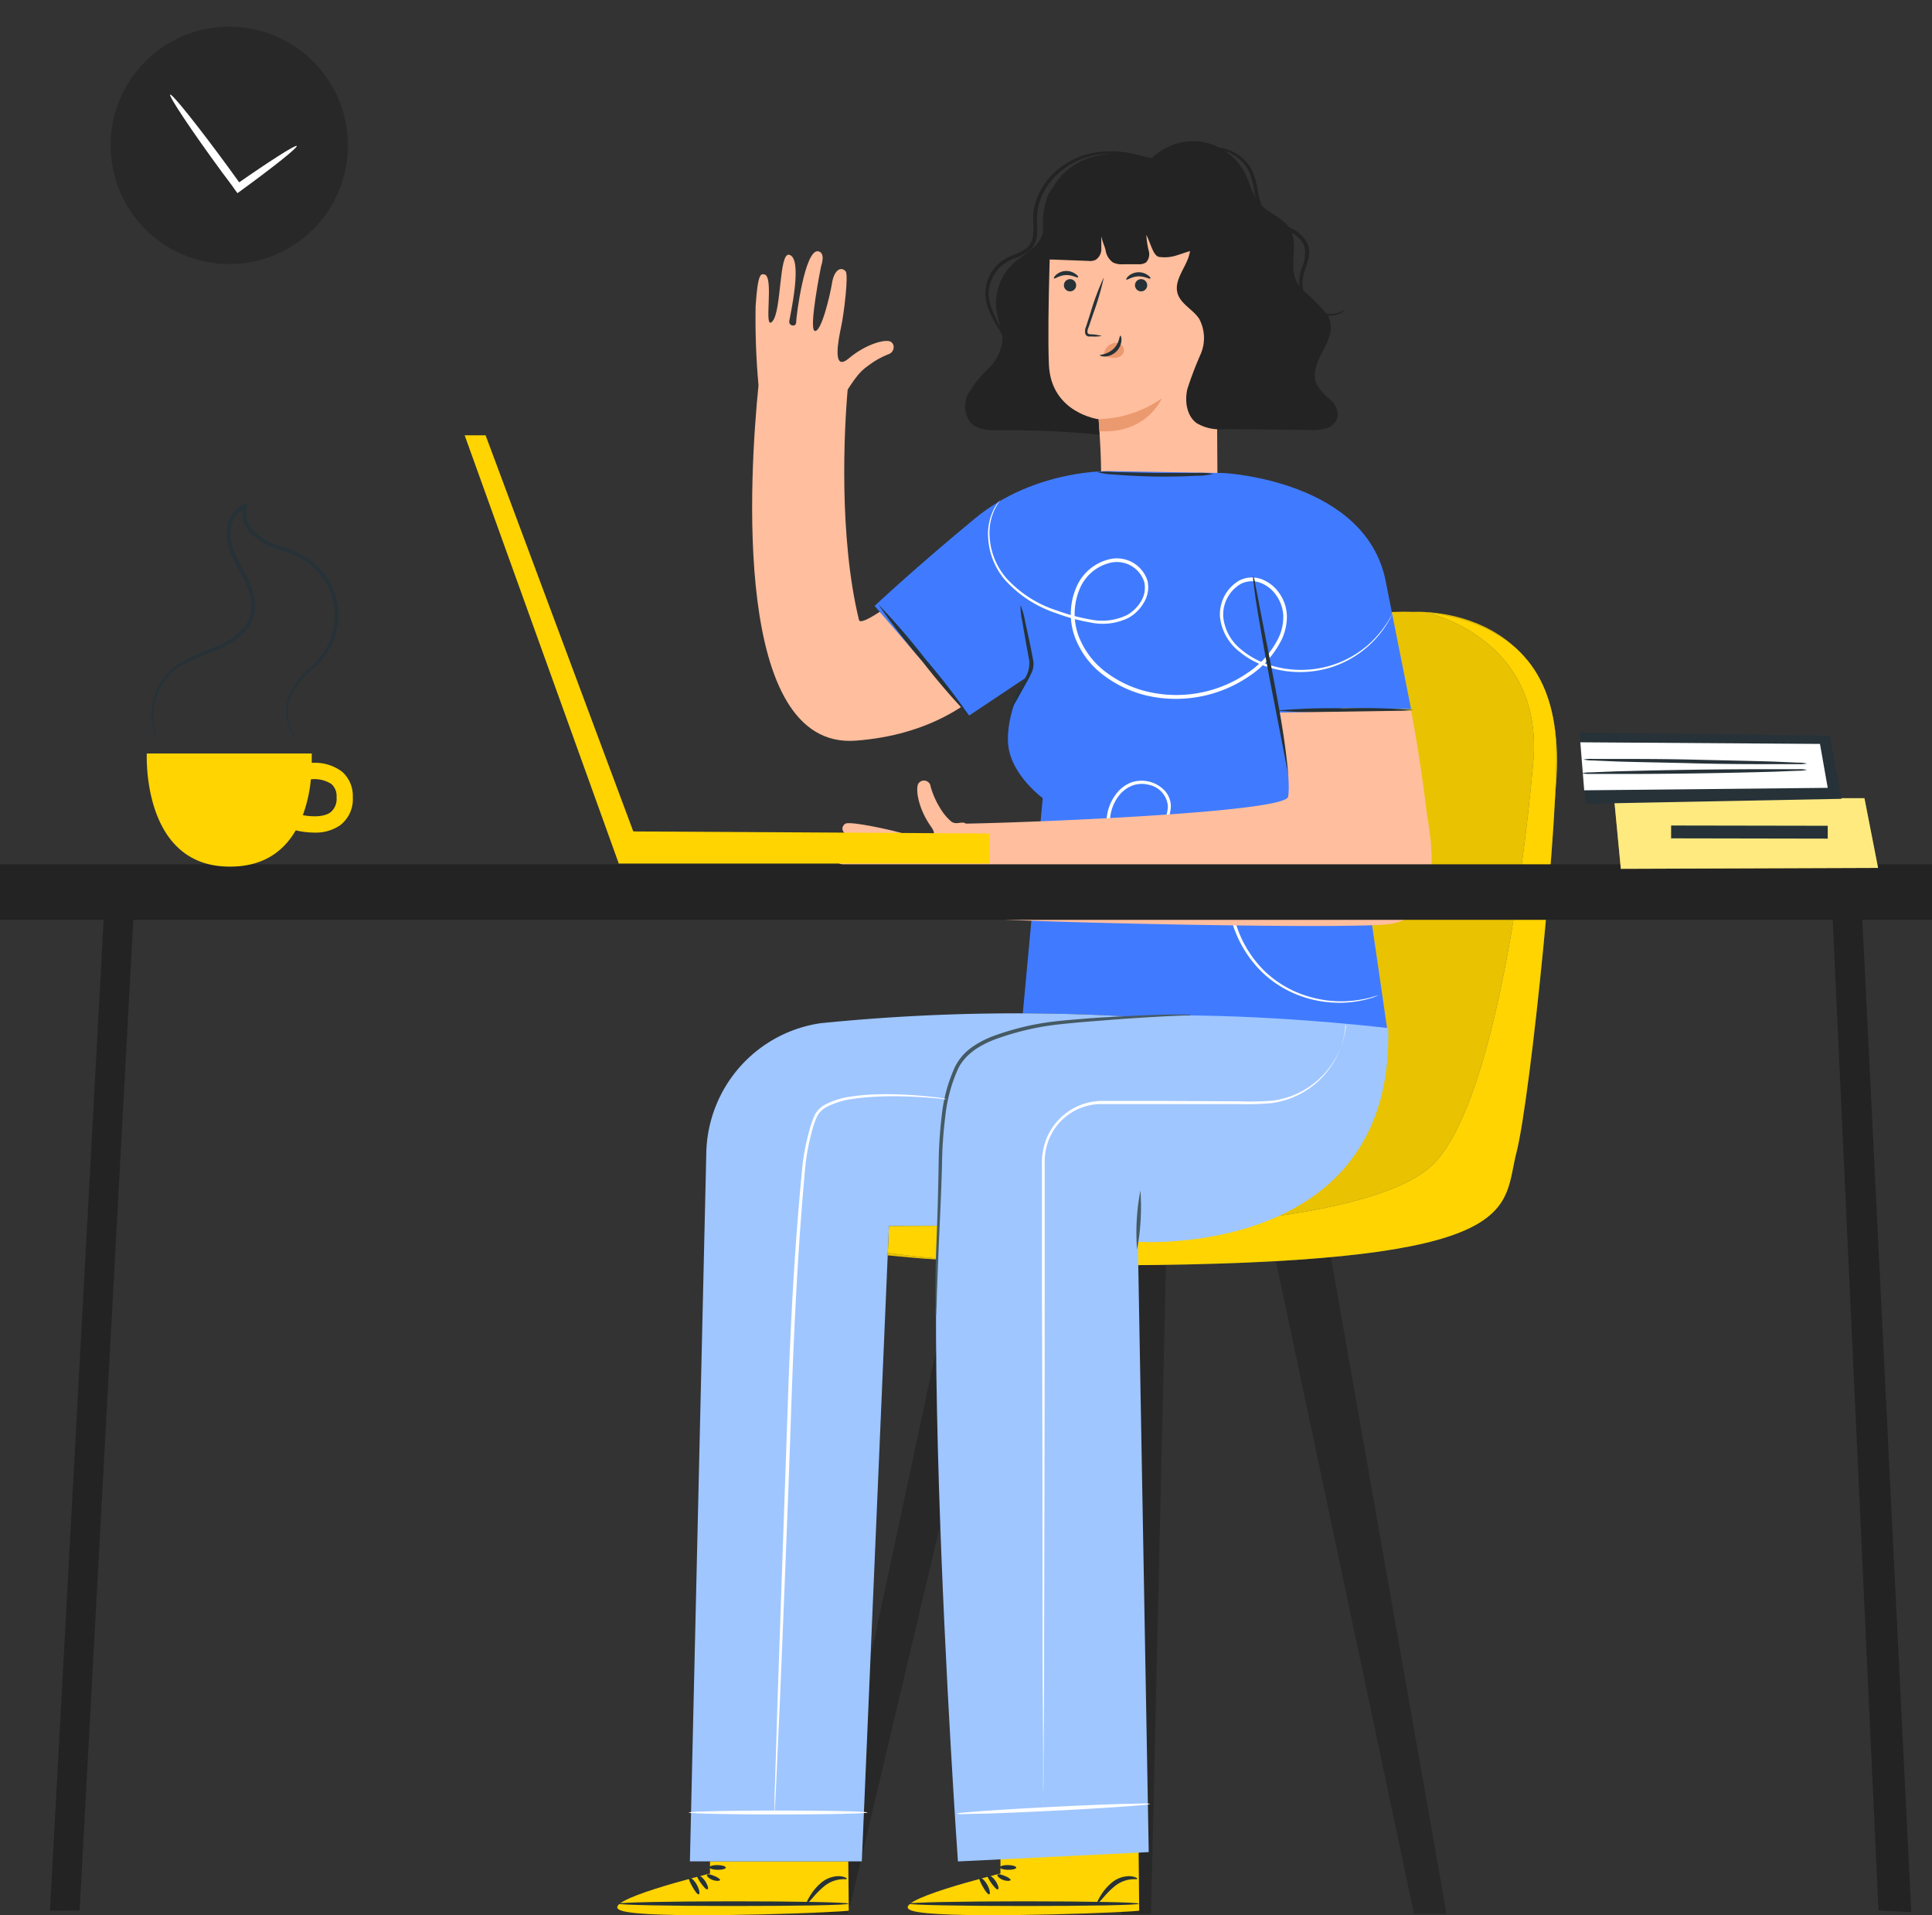
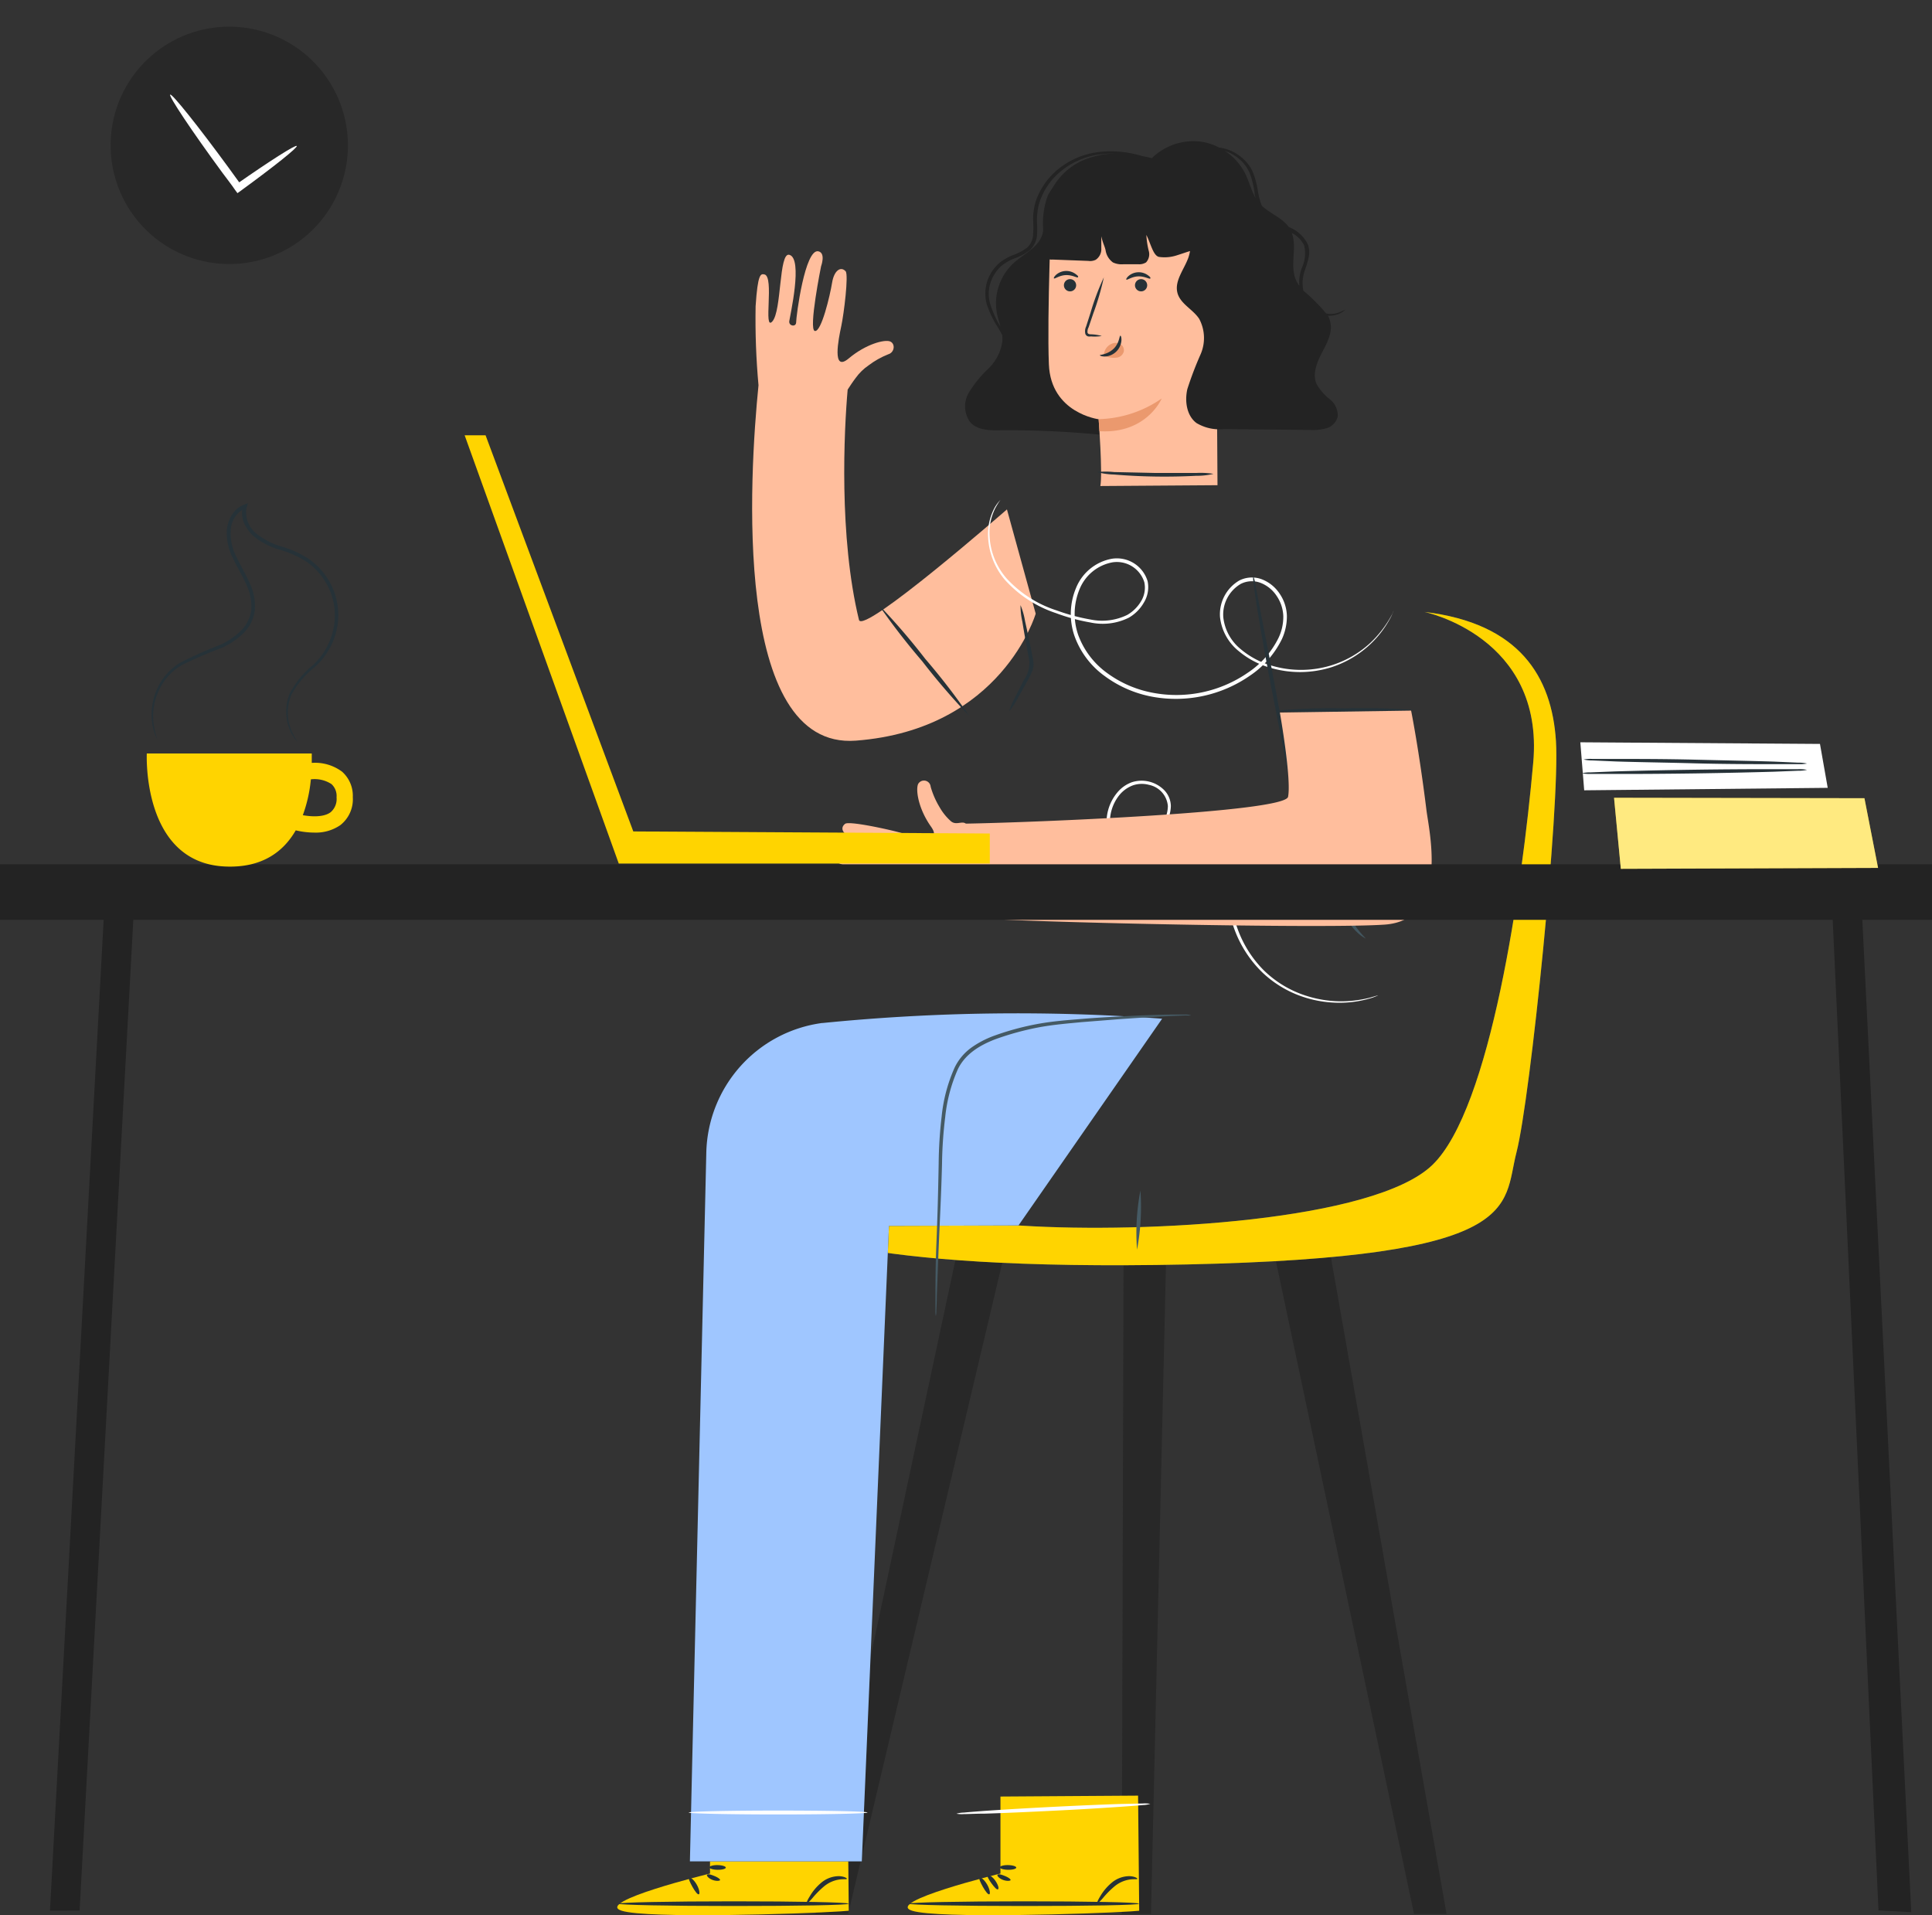
<svg xmlns="http://www.w3.org/2000/svg" width="115" height="114" fill="none">
  <rect width="100%" height="100%" fill="#333333" stroke="none" />
  <path d="M69.424 74.362l-.913 39.563h-1.742l.11-39.465 2.545-.098zM75.705 73.922l8.463 40.003h1.937L79.06 73.922h-3.356zM59.848 74.362l-9.362 39.563h-1.937l8.493-39.728 2.806.165z" fill="#282828" />
-   <path d="M84.198 36.42s9.34-.533 8.422 10.306c-.918 10.84-1.467 21.816-4.938 25.564-3.471 3.748-38.433 3.881-41.368.8-2.934-3.08 5.603-2.943 7.208-2.943 1.605 0 11.477.938 14.677-7.496 3.2-8.433 2.38-26.764 15.999-26.23z" fill="#E9C201" />
  <path d="M84.792 36.425s7.141 1.467 6.472 8.963c-.67 7.496-2.536 20.611-6.002 23.954-3.467 3.344-17.067 4.077-24.425 3.615-8.538-.534-13.933-2.165-13.933-2.165s-1.556 1.004-1.086 1.653c.47.65 4.637 3.25 24.824 2.82 20.188-.432 18.787-3.424 19.624-6.67.838-3.245 2.594-20.66 2.35-24.483-.244-3.823-2.163-7.015-7.824-7.687z" fill="#455A64" />
  <path d="M84.792 36.425s7.141 1.467 6.472 8.963c-.67 7.496-2.536 20.611-6.002 23.954-3.467 3.344-17.067 4.077-24.425 3.615-8.538-.534-13.933-2.165-13.933-2.165s-1.556 1.004-1.086 1.653c.47.65 4.637 3.25 24.824 2.82 20.188-.432 18.787-3.424 19.624-6.67.838-3.245 2.594-20.66 2.35-24.483-.244-3.823-2.163-7.015-7.824-7.687z" fill="#FFD400" />
  <path d="M78.931 51.017a.802.802 0 00.607.59.796.796 0 00.962-.696.802.802 0 00-.793-.886.882.882 0 00-.75.645.893.893 0 00-.026.347z" fill="#455A64" />
  <path d="M79.46 46.629a5.9 5.9 0 00-.262 1.445 3.377 3.377 0 00.851 2.28c.127.121.246.25.355.387a.762.762 0 01.133.596c-.108.333-.24.659-.395.973a2.857 2.857 0 00-.115.89 3.4 3.4 0 00.386 1.507c.244.422.542.81.886 1.156 0 0-.141-.054-.345-.218a3.162 3.162 0 01-.723-.845 3.42 3.42 0 01-.47-1.596 3.035 3.035 0 01.115-.996c.145-.301.271-.612.377-.929.071-.298-.168-.507-.412-.756a3.293 3.293 0 01-.545-.836 3.463 3.463 0 01-.306-1.631c.017-.375.101-.744.248-1.09.124-.226.209-.346.222-.337z" fill="#455A64" />
  <path d="M77.345 49.732c.044 0 0 .236.106.564.135.428.41.798.78 1.05.386.239.818.39 1.268.444.35.05.577.058.581.098.005.04-.222.093-.598.089a2.58 2.58 0 01-1.401-.445 1.879 1.879 0 01-.811-1.231c-.063-.351.048-.578.075-.57z" fill="#455A64" />
  <g opacity=".2" fill="#000">
    <path opacity=".2" d="M78.931 51.017a.801.801 0 00.607.591.796.796 0 00.962-.697.802.802 0 00-.793-.886.886.886 0 00-.776.992z" />
    <path opacity=".2" d="M79.459 46.629a5.905 5.905 0 00-.262 1.445 3.38 3.38 0 00.851 2.28c.127.121.246.25.355.387a.762.762 0 01.133.596c-.108.333-.24.659-.395.973a2.854 2.854 0 00-.115.89 3.4 3.4 0 00.386 1.507c.244.422.542.81.886 1.156 0 0-.141-.054-.345-.218a3.162 3.162 0 01-.723-.845 3.422 3.422 0 01-.47-1.596 3.037 3.037 0 01.115-.996c.145-.301.271-.612.377-.929.071-.298-.168-.507-.412-.756a3.296 3.296 0 01-.545-.836 3.462 3.462 0 01-.306-1.631c.017-.375.101-.744.248-1.09.124-.226.209-.346.222-.337z" />
    <path opacity=".2" d="M77.344 49.732c.044 0 0 .236.106.565.135.428.41.797.78 1.049.386.239.819.39 1.268.444.35.05.577.058.581.098.005.04-.222.093-.598.09a2.58 2.58 0 01-1.401-.446 1.879 1.879 0 01-.811-1.231c-.062-.351.048-.578.075-.57z" />
  </g>
  <path d="M68.213 9.368a6.224 6.224 0 00-2.602-.338 4.688 4.688 0 00-2.881 1.267 4.227 4.227 0 00-1.042 1.583c-.111.322-.175.66-.19 1 0 .347.026.685 0 1.01a1.141 1.141 0 01-.342.835c-.248.19-.525.34-.82.445a2.996 2.996 0 00-.851.484c-.24.21-.437.466-.58.752a2.371 2.371 0 00-.165 1.711c.156.47.369.917.634 1.334.106.169.2.334.284.494.013.139.013.279 0 .418a2.83 2.83 0 01-.843 1.596c-.445.42-.832.899-1.152 1.422a1.61 1.61 0 00.075 1.734c.444.516 1.228.511 1.91.494a57.61 57.61 0 017.093.4l1.942-16.503a17.76 17.76 0 00-.47-.138zm-5.966 2.92c-.107.654 0 1.366-.324 1.948-.324.582-1.033.93-1.56 1.396a3.26 3.26 0 00-1.029 2.983c.053.276.138.547.213.818l-.027-.044a6.02 6.02 0 01-.59-1.334 2.162 2.162 0 01.17-1.565c.131-.259.312-.49.531-.68.24-.191.51-.342.798-.445.322-.112.621-.28.887-.493a1.37 1.37 0 00.416-.992c.023-.355-.026-.693 0-1.013.016-.319.077-.633.182-.934.203-.57.536-1.086.97-1.507a4.595 4.595 0 012.754-1.254c.225-.024.451-.036.678-.035a5.168 5.168 0 00-1.534.284 3.825 3.825 0 00-2.535 2.872v-.004z" fill="#232323" />
  <path d="M65.497 28.93c.142-.76-.102-3.975-.102-3.975s-2.842-.36-2.961-3.263c-.12-2.903.164-9.599.164-9.599l5.226-2.516 4.557 5.215.089 14.089-6.973.049z" fill="#FFBE9D" />
  <path d="M63.328 16.98a.365.365 0 00.433.357.363.363 0 00.268-.494.363.363 0 00-.333-.228.367.367 0 00-.368.364zM62.734 16.57c.05.05.32-.182.71-.195.39-.014.673.182.718.129.044-.054-.027-.112-.155-.205a.929.929 0 00-1.135.049c-.12.107-.16.2-.138.222zM67.558 16.98a.365.365 0 00.432.357.363.363 0 00.268-.494.363.363 0 00-.332-.228.367.367 0 00-.368.364z" fill="#263238" />
  <path d="M67.044 16.641c.044.05.32-.177.705-.19.385-.014.678.181.718.128.04-.053-.027-.115-.15-.204a.93.93 0 00-1.136.049c-.12.106-.16.2-.137.217zM65.58 19.998a2.607 2.607 0 00-.633-.098c-.102 0-.195-.022-.213-.098a.534.534 0 01.062-.315l.28-.827c.26-.701.47-1.42.629-2.152-.316.679-.58 1.38-.79 2.099l-.265.826a.669.669 0 00-.045.445.244.244 0 00.164.147.602.602 0 00.169 0c.214.019.43.01.642-.027z" fill="#263238" />
  <path d="M65.394 24.95a6.862 6.862 0 003.755-1.23s-.886 2.116-3.706 1.947l-.049-.716z" fill="#EB996E" />
  <path d="M79.491 18.66a1.481 1.481 0 01-.55 0 10.959 10.959 0 00-1.36-1.36 2.25 2.25 0 01.11-1.268 6.68 6.68 0 00.2-.689 1.41 1.41 0 00-.04-.787 2.086 2.086 0 00-1.135-1.04c-.395-.547-1.104-.8-1.605-1.267a4.011 4.011 0 01-.221-.783 5.29 5.29 0 00-.337-1.275 2.471 2.471 0 00-.736-.89 2.559 2.559 0 00-1.255-.52 3.406 3.406 0 00-1.02-.342 3.537 3.537 0 00-2.978.974 6.087 6.087 0 00-4.708.729 3.61 3.61 0 00-1.49 1.507 4.774 4.774 0 00-.279 1.894v1.378a.592.592 0 00.063.342.611.611 0 00.505.187l2.123.08c.151.022.305 0 .444-.067a.76.76 0 00.332-.675v-.725c.097.444.186.538.253.822a1.092 1.092 0 00.443.738c.19.087.399.124.607.107h.918c.155.009.31-.03.443-.111a.717.717 0 00.16-.685 4.9 4.9 0 01-.142-.951c.27.542.403 1.214.74 1.307A2.32 2.32 0 0070 15.214c.341-.106.585-.195.834-.27a2.408 2.408 0 01-.107.417c-.257.698-.833 1.37-.638 2.085.181.65.917.965 1.29 1.53a2.425 2.425 0 01.08 2.125c-.298.673-.56 1.361-.785 2.063-.16.715-.044 1.569.54 2.013.488.292 1.055.42 1.619.365l5.15.049c.334.023.669-.013.99-.107a.964.964 0 00.655-.693 1.236 1.236 0 00-.474-1.027 3.144 3.144 0 01-.78-.89c-.27-.582 0-1.262.288-1.827.288-.564.647-1.178.536-1.81a1.429 1.429 0 00-.15-.444c.169.009.338-.01.5-.058.148-.04.286-.108.408-.2.085-.062.12-.106.116-.11a2.315 2.315 0 01-.581.235zM72.908 8.98c.293.099.567.25.807.445.284.226.51.517.66.849.153.4.255.816.306 1.24 0 .09.036.183.058.276-.253-.444-.377-.947-.594-1.405a3.513 3.513 0 00-1.237-1.405zm3.99 4.89c.325.162.585.43.736.76.1.45.047.92-.151 1.335-.123.333-.17.69-.142 1.045a1.813 1.813 0 01-.222-.396c-.337-.845.089-1.885-.217-2.725l-.004-.018z" fill="#232323" />
  <path d="M65.722 21.02a.76.76 0 01.444-.555.596.596 0 01.5 0 .443.443 0 01.23.444.49.49 0 01-.398.374 1.357 1.357 0 01-.58-.04.364.364 0 01-.152-.054.142.142 0 01-.062-.137" fill="#EB996E" />
  <path d="M66.69 19.98c.026 0 .075.107.061.298a1.033 1.033 0 01-.993.943c-.19 0-.296-.054-.292-.08.004-.027.443-.031.807-.37.363-.337.35-.79.416-.79z" fill="#263238" />
  <path d="M59.938 30.321s-8.587 7.5-8.809 6.576c-1.205-4.957-.886-11.284-.673-13.707.137-.209.288-.444.474-.689.21-.292.47-.547.767-.751.357-.271.75-.492 1.166-.658.394-.111.443-.64.115-.77-.328-.128-1.44.156-2.46 1.014s-.603-1.173-.444-1.916c.16-.742.444-3.054.262-3.272-.284-.316-.687-.062-.807.68-.12.743-.638 2.952-1.028 2.872-.39-.08.372-3.85.372-3.85s.293-.782-.155-.89c-.803-.195-1.33 3.864-1.33 4.251-.027.267-.443.196-.408-.093.036-.29.838-3.744 0-3.952-.625-.16-.443 3.334-1.006 3.965-.563.631.133-2.667-.47-2.796-.226-.05-.399-.054-.527 1.894-.028 1.57.03 3.14.172 4.703-.536 5.335-1.578 21.718 5.794 21.154 8.702-.663 10.706-7.558 10.706-7.558l-1.712-6.207z" fill="#FFBE9D" />
-   <path d="M83.994 42.21l-1.49-7.5c-1.099-6.131-9.668-6.554-9.668-6.554l-6.724-.115s-4.477-.147-8.06 2.805c-3.58 2.952-5.992 5.22-5.992 5.22l5.63 6.526 3.328-2.223s-1.196 2.17-1.001 4.001c.19 1.779 2.052 3.139 2.052 3.139l-1.396 15.058 21.96-.89-2.832-19.52 4.193.053z" fill="#407BFF" />
  <path d="M82.948 36.372c-.072.19-.16.373-.262.547a6.027 6.027 0 01-1.068 1.378 6.134 6.134 0 01-2.363 1.418 6.227 6.227 0 01-3.63.036 5.088 5.088 0 01-1.893-.996 3.02 3.02 0 01-1.113-2.032 2.334 2.334 0 011.14-2.165 1.667 1.667 0 011.33-.084c.434.164.807.459 1.067.845.274.391.428.855.444 1.333.006.48-.096.956-.297 1.392a5.57 5.57 0 01-1.902 2.174 7.736 7.736 0 01-5.811 1.254 6.857 6.857 0 01-2.824-1.223 5.027 5.027 0 01-1.805-2.383 4.012 4.012 0 01.094-2.88 2.849 2.849 0 012.123-1.726 1.91 1.91 0 012.132 1.334c.091.44.01.898-.226 1.28-.213.37-.518.676-.886.89-.711.354-1.52.455-2.297.288-.701-.122-1.39-.31-2.057-.56a7.09 7.09 0 01-3.045-1.996 4.23 4.23 0 01-.984-2.556c-.03-.59.1-1.177.377-1.699.097-.179.22-.343.363-.489 0 0-.133.16-.319.512a3.257 3.257 0 00-.332 1.671 4.15 4.15 0 00.997 2.477 6.909 6.909 0 003.001 1.925c.658.24 1.336.422 2.026.542.736.15 1.502.052 2.176-.28.336-.196.617-.474.816-.81a1.55 1.55 0 00.195-1.129 1.71 1.71 0 00-1.906-1.186 2.625 2.625 0 00-1.95 1.6 3.83 3.83 0 00-.08 2.72 4.849 4.849 0 001.729 2.273 6.64 6.64 0 002.73 1.173 7.48 7.48 0 005.634-1.196 5.294 5.294 0 001.831-2.076c.194-.405.29-.849.284-1.298a2.289 2.289 0 00-.403-1.21 2.022 2.022 0 00-.967-.773 1.454 1.454 0 00-1.166.071 2.118 2.118 0 00-1.037 1.974c.08.746.452 1.43 1.033 1.903a4.99 4.99 0 001.822.978 6.154 6.154 0 003.546 0 6.056 6.056 0 002.34-1.334 6.551 6.551 0 001.313-1.725c.044-.089.075-.186.08-.182zM82.026 59.25s-.04.022-.12.053c-.08.032-.195.08-.359.125-.47.139-.955.222-1.445.249a6.807 6.807 0 01-2.305-.267 6.503 6.503 0 01-2.66-1.53 6.873 6.873 0 01-2.066-5.308 4.682 4.682 0 01.612-2.142 2.53 2.53 0 01.833-.832 2.131 2.131 0 011.18-.298 1.575 1.575 0 011.126.525c.29.33.448.756.443 1.196 0 .438-.13.867-.373 1.231a3.3 3.3 0 01-.913.89 6.274 6.274 0 01-2.42.951 7.341 7.341 0 01-4.934-.996 6.555 6.555 0 01-1.804-1.632 4.608 4.608 0 01-.93-2.147 2.764 2.764 0 01.606-2.134c.233-.286.54-.503.887-.627a1.9 1.9 0 011.937.498c.231.25.364.576.373.916a2.114 2.114 0 01-.798 1.61 3.986 3.986 0 01-1.437.795 5.75 5.75 0 01-1.431.28 5.428 5.428 0 01-2.288-.355 5.142 5.142 0 01-1.276-.725 3.006 3.006 0 01-.289-.249c-.065-.056-.096-.087-.093-.093l.408.302c.394.284.825.513 1.281.68a5.402 5.402 0 002.248.312 5.651 5.651 0 001.392-.294 3.797 3.797 0 001.374-.774 1.936 1.936 0 00.731-1.48 1.407 1.407 0 00-1.126-1.263 1.63 1.63 0 00-.944.027 1.894 1.894 0 00-.807.57 2.555 2.555 0 00-.545 1.977c.115.746.42 1.449.887 2.041a6.257 6.257 0 001.746 1.574 7.164 7.164 0 004.779.96 6.077 6.077 0 002.327-.889 2.406 2.406 0 001.192-1.952 1.599 1.599 0 00-.363-1.049 1.376 1.376 0 00-.975-.444 1.906 1.906 0 00-1.055.262c-.31.19-.572.45-.763.76a4.428 4.428 0 00-.59 2.04c-.042.682.021 1.366.187 2.028a6.713 6.713 0 001.773 3.148 6.367 6.367 0 002.584 1.525c.732.227 1.496.33 2.261.302a7.079 7.079 0 001.436-.205c.337-.097.501-.15.506-.142z" fill="#fff" />
  <path d="M74.593 34.265c.06.154.1.316.12.48.07.36.159.796.257 1.334l.842 4.334c.319 1.699.594 3.237.771 4.353.089.56.15 1.014.186 1.334.03.161.04.325.031.489a1.813 1.813 0 01-.12-.476l-.257-1.334-.842-4.334a169.63 169.63 0 01-.771-4.353c-.089-.56-.15-1.014-.186-1.334a2.17 2.17 0 01-.031-.493z" fill="#263238" />
  <path d="M84.131 42.267a35.45 35.45 0 01-4.056.129c-1.354.045-2.71.011-4.06-.102a36.68 36.68 0 014.056-.129 35.822 35.822 0 014.06.102zM57.69 42.61a40.399 40.399 0 01-2.793-3.246 40.141 40.141 0 01-2.616-3.388 39.84 39.84 0 012.793 3.242 39.735 39.735 0 012.615 3.392zM72.23 28.205c-.333.08-.674.12-1.016.115a36.342 36.342 0 01-4.911-.075 4.252 4.252 0 01-1.011-.147c.339-.035.68-.035 1.02 0l2.45.054h2.452c.34-.018.68 0 1.016.053zM60.07 42.334c.094-.31.224-.609.386-.89l.479-.95c.242-.337.36-.747.332-1.16-.164-.89-.319-1.735-.412-2.33a4.23 4.23 0 01-.11-.983c.127.305.217.625.27.951.133.596.314 1.405.483 2.33.046.242.017.492-.084.716a5.726 5.726 0 01-.293.573c-.182.33-.355.64-.519.93-.145.29-.324.563-.532.813z" fill="#263238" />
  <path d="M42.263 111.52v-4.583l8.192-.054.067 6.851-.51.04c-2.256.147-11.495.445-13.006-.04-1.689-.524 5.257-2.214 5.257-2.214z" fill="#FFD400" />
-   <path d="M36.812 113.316c0 .075 3.063.137 6.84.137 3.776 0 6.857-.053 6.857-.137 0-.085-3.063-.142-6.844-.142-3.782 0-6.853.062-6.853.142zM42.121 112.454c.067-.036 0-.276-.168-.516-.169-.24-.39-.365-.444-.311-.053.053.058.258.222.48.164.222.32.405.39.347zM41.599 112.756c.07-.027.035-.298-.129-.582-.164-.285-.372-.445-.443-.409-.071.035.04.28.19.547.151.266.306.475.382.444z" fill="#263238" />
+   <path d="M36.812 113.316c0 .075 3.063.137 6.84.137 3.776 0 6.857-.053 6.857-.137 0-.085-3.063-.142-6.844-.142-3.782 0-6.853.062-6.853.142zM42.121 112.454zM41.599 112.756c.07-.027.035-.298-.129-.582-.164-.285-.372-.445-.443-.409-.071.035.04.28.19.547.151.266.306.475.382.444z" fill="#263238" />
  <path d="M48.025 113.285c.031.022.156-.098.333-.302.216-.262.457-.503.718-.72.256-.206.562-.339.886-.387.249-.036.413 0 .444-.036.03-.035-.138-.146-.444-.164-.38-.004-.75.125-1.046.364a3.062 3.062 0 00-.709.827c-.15.236-.213.396-.182.418zM42.086 111.596c-.04.062.102.221.332.306.23.084.444.057.444 0 0-.058-.156-.164-.36-.244-.203-.08-.367-.129-.416-.062zM42.223 111.151c0 .075.212.142.487.146.275.005.497-.057.492-.133-.004-.075-.226-.142-.487-.146-.262-.005-.484.057-.492.133z" fill="#263238" />
  <path d="M59.551 111.52v-4.583l8.192-.054.067 6.851-.505.04c-2.261.147-11.5.445-13.011-.04-1.689-.524 5.257-2.214 5.257-2.214z" fill="#FFD400" />
  <path d="M54.1 113.316c0 .075 3.063.137 6.84.137 3.776 0 6.857-.053 6.857-.137 0-.085-3.063-.142-6.844-.142s-6.853.062-6.853.142zM59.41 112.454c.066-.036 0-.276-.17-.516-.168-.24-.39-.365-.442-.311-.054.053.057.258.221.48.164.222.32.405.39.347zM58.887 112.756c.07-.027.035-.298-.129-.582-.164-.285-.372-.445-.443-.409-.071.035.04.28.19.547.151.266.31.475.382.444z" fill="#263238" />
  <path d="M65.314 113.285c.031.022.155-.098.333-.302.216-.262.456-.503.718-.72.256-.205.562-.339.886-.387.248-.036.413 0 .444-.036.03-.035-.138-.146-.444-.164-.38-.004-.75.125-1.046.364a3.064 3.064 0 00-.71.827c-.145.236-.212.396-.18.418zM59.375 111.596c-.04.062.102.221.337.306.235.084.443.057.443 0 0-.058-.155-.164-.359-.244-.204-.08-.372-.129-.421-.062zM59.512 111.151c0 .075.212.142.487.146.275.005.497-.057.492-.133-.004-.075-.221-.142-.487-.146-.266-.005-.483.057-.492.133z" fill="#263238" />
  <path d="M84.907 48.216c-.444-3.597-.913-5.918-.913-5.918l-7.811.116s.7 3.957.487 5.015c-.19.925-15.258 1.534-19.18 1.596-.236-.178-.577.12-.887-.142a3.26 3.26 0 01-.67-.827 5.019 5.019 0 01-.536-1.223.4.4 0 00-.56-.337.4.4 0 00-.185.168c-.155.338 0 1.459.767 2.543.767 1.085-1.21.52-1.928.33-.718-.192-2.957-.68-3.188-.499-.34.263-.128.685.59.858.718.174 2.846.858 2.726 1.24-.12.383-3.745-.648-3.745-.648s-.745-.352-.887.089c-.27.791 3.67 1.596 4.047 1.662.266.045.15.445-.128.4-.28-.044-3.6-1.111-3.88-.306-.216.618 3.237.689 3.809 1.298.572.609-2.616-.33-2.797.271-.067.222 1.259.325 3.16.591 1.955.191 3.92.262 5.883.214 4.432.24 20.014.564 23.343.329 3.888-.276 2.633-5.584 2.483-6.82z" fill="#FFBE9D" />
  <path d="M58.916 51.401H36.831l-9.173-25.49h1.246l8.792 23.579 21.22.123v1.788z" fill="#FFD400" />
  <path d="M48.948 60.895c6.722-.672 13.49-.758 20.227-.258l-8.55 12.306-7.71.027-1.617 37.825H41.066l.976-42.186a7.984 7.984 0 012.03-5.14 7.941 7.941 0 014.876-2.578v.004z" fill="#263238" />
  <path d="M48.948 60.895c6.722-.672 13.49-.758 20.227-.258l-8.55 12.306-7.71.027-1.617 37.825H41.066l.976-42.186a7.984 7.984 0 012.03-5.14 7.941 7.941 0 014.876-2.578v.004z" fill="#9FC6FF" />
-   <path d="M67.73 73.917s15.28 1.04 14.9-12.72c0 0-21.248-2.591-25.322 1.806-3.413 3.68-.288 47.797-.288 47.797l11.357-.556" fill="#9FC6FF" />
  <path d="M70.9 60.442c-.1.01-.201.01-.301 0l-.86.035c-.75.036-1.836.098-3.174.192l-2.186.173c-.78.076-1.627.142-2.487.298-.904.168-1.794.41-2.66.725-.886.342-1.772.858-2.216 1.778a9.36 9.36 0 00-.753 2.845c-.114.92-.178 1.847-.19 2.775-.045 1.778-.13 3.378-.187 4.72-.058 1.344-.093 2.406-.124 3.184 0 .36-.022.645-.031.867a1.34 1.34 0 01-.027.302 1.594 1.594 0 01-.022-.302v-.867c0-.751 0-1.84.058-3.188.057-1.347.102-2.947.133-4.721a25.75 25.75 0 01.177-2.796c.1-1.01.361-1.996.776-2.921a3.163 3.163 0 011.006-1.192 5.724 5.724 0 011.33-.693 16.21 16.21 0 012.704-.725c.886-.156 1.724-.213 2.513-.28.79-.067 1.52-.107 2.19-.142 1.33-.076 2.43-.112 3.179-.12h.886c.09.008.18.026.266.053z" fill="#455A64" />
  <path d="M68.47 107.372a1.628 1.628 0 01-.443.071c-.292.027-.713.063-1.237.098a195.3 195.3 0 01-4.082.24c-1.596.08-3.046.143-4.092.174-.523 0-.949.026-1.241.026a1.69 1.69 0 01-.443-.022c.144-.043.293-.065.443-.067.292-.031.714-.062 1.237-.102a237.19 237.19 0 014.082-.24c1.596-.08 3.041-.142 4.087-.173l1.242-.027c.15-.009.3-.002.448.022zM51.635 107.888c0 .062-2.372.115-5.32.115-2.947 0-5.319-.053-5.319-.115 0-.062 2.372-.116 5.32-.116 2.947 0 5.319.049 5.319.116z" fill="#fff" />
-   <path d="M56.333 65.426h-.129l-.377-.04c-.332-.031-.82-.072-1.45-.103a21.707 21.707 0 00-2.29 0c-.475.022-.947.07-1.415.143a4.61 4.61 0 00-1.498.48 1.3 1.3 0 00-.554.582c-.12.272-.216.553-.289.84-.165.615-.29 1.24-.372 1.872a171.75 171.75 0 00-.346 4.228c-.212 2.979-.368 6.264-.492 9.71-.23 6.9-.496 13.142-.678 17.663-.102 2.245-.182 4.068-.24 5.335-.03.618-.057 1.107-.075 1.454 0 .156 0 .28-.026.378.002.043.002.086 0 .129a.416.416 0 010-.129v-.378c0-.351 0-.836.03-1.458.04-1.281.094-3.112.165-5.335.155-4.535.372-10.772.611-17.664.12-3.45.284-6.735.51-9.718.111-1.49.235-2.903.368-4.233.087-.64.218-1.272.39-1.894.078-.304.18-.601.306-.889.135-.276.354-.502.625-.644a4.66 4.66 0 011.556-.485c.476-.071.956-.114 1.436-.129a22.813 22.813 0 012.301.049c.634.044 1.122.102 1.45.142l.372.058.11.036zM80.075 60.94c.01.051.01.104 0 .155 0 .103-.022.258-.053.445a5.113 5.113 0 01-1.498 2.763 5.088 5.088 0 01-2.828 1.358c-.653.058-1.31.078-1.964.058h-8.299a3.363 3.363 0 00-3.04 2.223c-.157.442-.228.91-.209 1.378v7.602c0 8.394-.026 16.006-.035 21.51 0 2.738-.027 4.961-.036 6.517 0 .756 0 1.334-.022 1.779v.444a.714.714 0 010 .156.714.714 0 010-.156v-.444-1.779c0-1.556-.022-3.779-.035-6.517 0-5.518 0-13.116-.036-21.51v-6.095-1.471c-.018-.496.058-.99.222-1.458a3.61 3.61 0 011.261-1.677 3.593 3.593 0 011.98-.689H69.311l4.49.023c.65.025 1.3.011 1.947-.04a5.069 5.069 0 001.636-.503 5.048 5.048 0 002.66-3.48c.044-.196.057-.352.079-.445a1.51 1.51 0 01-.049-.147z" fill="#fff" />
  <path d="M67.881 70.867a13.756 13.756 0 01-.2 3.517 13.233 13.233 0 01.2-3.517z" fill="#455A64" />
  <path d="M115 51.445H0v3.306h6.17l-3.196 58.974 1.765-.004 3.196-58.97h101.154l2.726 58.965 1.951.103-2.913-59.068H115v-3.306z" fill="#232323" />
  <path d="M20.357 45.93a2.693 2.693 0 00-1.8-.52v-.56H8.738s-.31 6.496 4.65 6.727c2.217.102 3.489-.89 4.216-2.152a4.86 4.86 0 001.113.134 2.57 2.57 0 001.542-.445A1.954 1.954 0 0021 47.45a1.918 1.918 0 00-.642-1.52zm-.674 2.415c-.417.315-1.166.267-1.658.178a8.47 8.47 0 00.479-2.134 1.84 1.84 0 011.228.284.957.957 0 01.301.787 1.035 1.035 0 01-.35.885z" fill="#FFD400" />
  <path d="M17.732 44.166a1.498 1.498 0 01-.235-.276 2.64 2.64 0 01-.403-.96 2.858 2.858 0 01.146-1.64 5.42 5.42 0 011.375-1.686 4.07 4.07 0 001.24-2.223 3.82 3.82 0 00-.527-2.814 3.912 3.912 0 00-1.09-1.138 5.962 5.962 0 00-1.516-.685 4.493 4.493 0 01-1.6-.804 2.38 2.38 0 01-.568-.752c-.145-.3-.185-.639-.115-.964 0-.045.026-.094.035-.134l.147.147a1.516 1.516 0 00-.887 1.334 2.99 2.99 0 00.364 1.622c.239.516.54.996.762 1.516a3.19 3.19 0 01.306 1.628 2.314 2.314 0 01-.727 1.4 4.608 4.608 0 01-1.228.822c-.812.3-1.606.642-2.38 1.028a3.3 3.3 0 00-1.384 1.538 3.633 3.633 0 00-.332 1.551c.011.456.097.906.253 1.334a2.129 2.129 0 01-.15-.325 3.25 3.25 0 01-.192-1.013 3.682 3.682 0 01.302-1.61c.288-.68.785-1.25 1.418-1.627.775-.393 1.57-.747 2.38-1.058.431-.198.826-.465 1.171-.791.361-.337.595-.79.66-1.28a3 3 0 00-.301-1.521c-.213-.498-.514-.974-.762-1.503a3.283 3.283 0 01-.39-1.747 2.12 2.12 0 01.3-.89c.173-.282.436-.498.746-.613l.208-.075-.062.222-.031.111a1.619 1.619 0 00.616 1.49c.452.352.968.612 1.52.764.553.164 1.08.405 1.565.716.46.32.852.729 1.149 1.205a4.01 4.01 0 01.536 2.97 4.213 4.213 0 01-1.33 2.285 5.38 5.38 0 00-1.37 1.623 2.76 2.76 0 00-.177 1.569c.09.454.282.883.558 1.254z" fill="#263238" />
  <path d="M96.478 51.715l-.404-4.228 14.904.026.811 4.148-15.311.054z" fill="#FFD400" />
  <path opacity=".5" d="M96.478 51.715l-.404-4.228 14.904.026.811 4.148-15.311.054z" fill="#fff" />
-   <path d="M99.472 49.137l-.001.764 9.322.017.001-.765-9.322-.016zM94.378 47.842l-.36-4.237 14.904.187.691 3.757-15.235.293z" fill="#263238" />
  <path d="M94.067 44.184l.23 2.858 14.496-.147-.461-2.614-14.265-.097z" fill="#fff" />
  <path d="M107.56 45.45a2.6 2.6 0 01-.523.035h-1.427c-1.201 0-2.864 0-4.699-.048-1.835-.05-3.502-.071-4.703-.111l-1.428-.062a2.38 2.38 0 01-.518-.054c.17-.035.345-.047.518-.035h1.428c1.201 0 2.868 0 4.703.044 1.835.045 3.498.076 4.703.115l1.423.063c.176-.005.352.013.523.053zM107.56 45.824c-.173.04-.35.058-.527.053l-1.432.058c-1.215.035-2.89.075-4.739.102-1.848.026-3.524.035-4.739.03h-1.431a2.374 2.374 0 01-.528-.04c.171-.039.347-.057.523-.052l1.436-.058a327.5 327.5 0 019.473-.133h1.437c.177-.007.354.006.527.04z" fill="#263238" />
  <path d="M7.484 12.098a7.065 7.065 0 006.989 3.57 7.06 7.06 0 005.97-5.092 7.067 7.067 0 00-6.235-8.966 7.06 7.06 0 00-7.574 7.866c.108.921.397 1.813.85 2.622z" fill="#282828" />
  <path d="M10.13 5.632c-.104.08 1.277 2.157 3.099 4.638.264.36.537.7.769 1.043l.136.184.188-.134c1.983-1.447 3.408-2.582 3.341-2.673-.066-.09-1.6.888-3.614 2.294l.323.054c-.245-.34-.496-.69-.76-1.05-1.815-2.482-3.376-4.433-3.481-4.356z" fill="#fff" />
</svg>